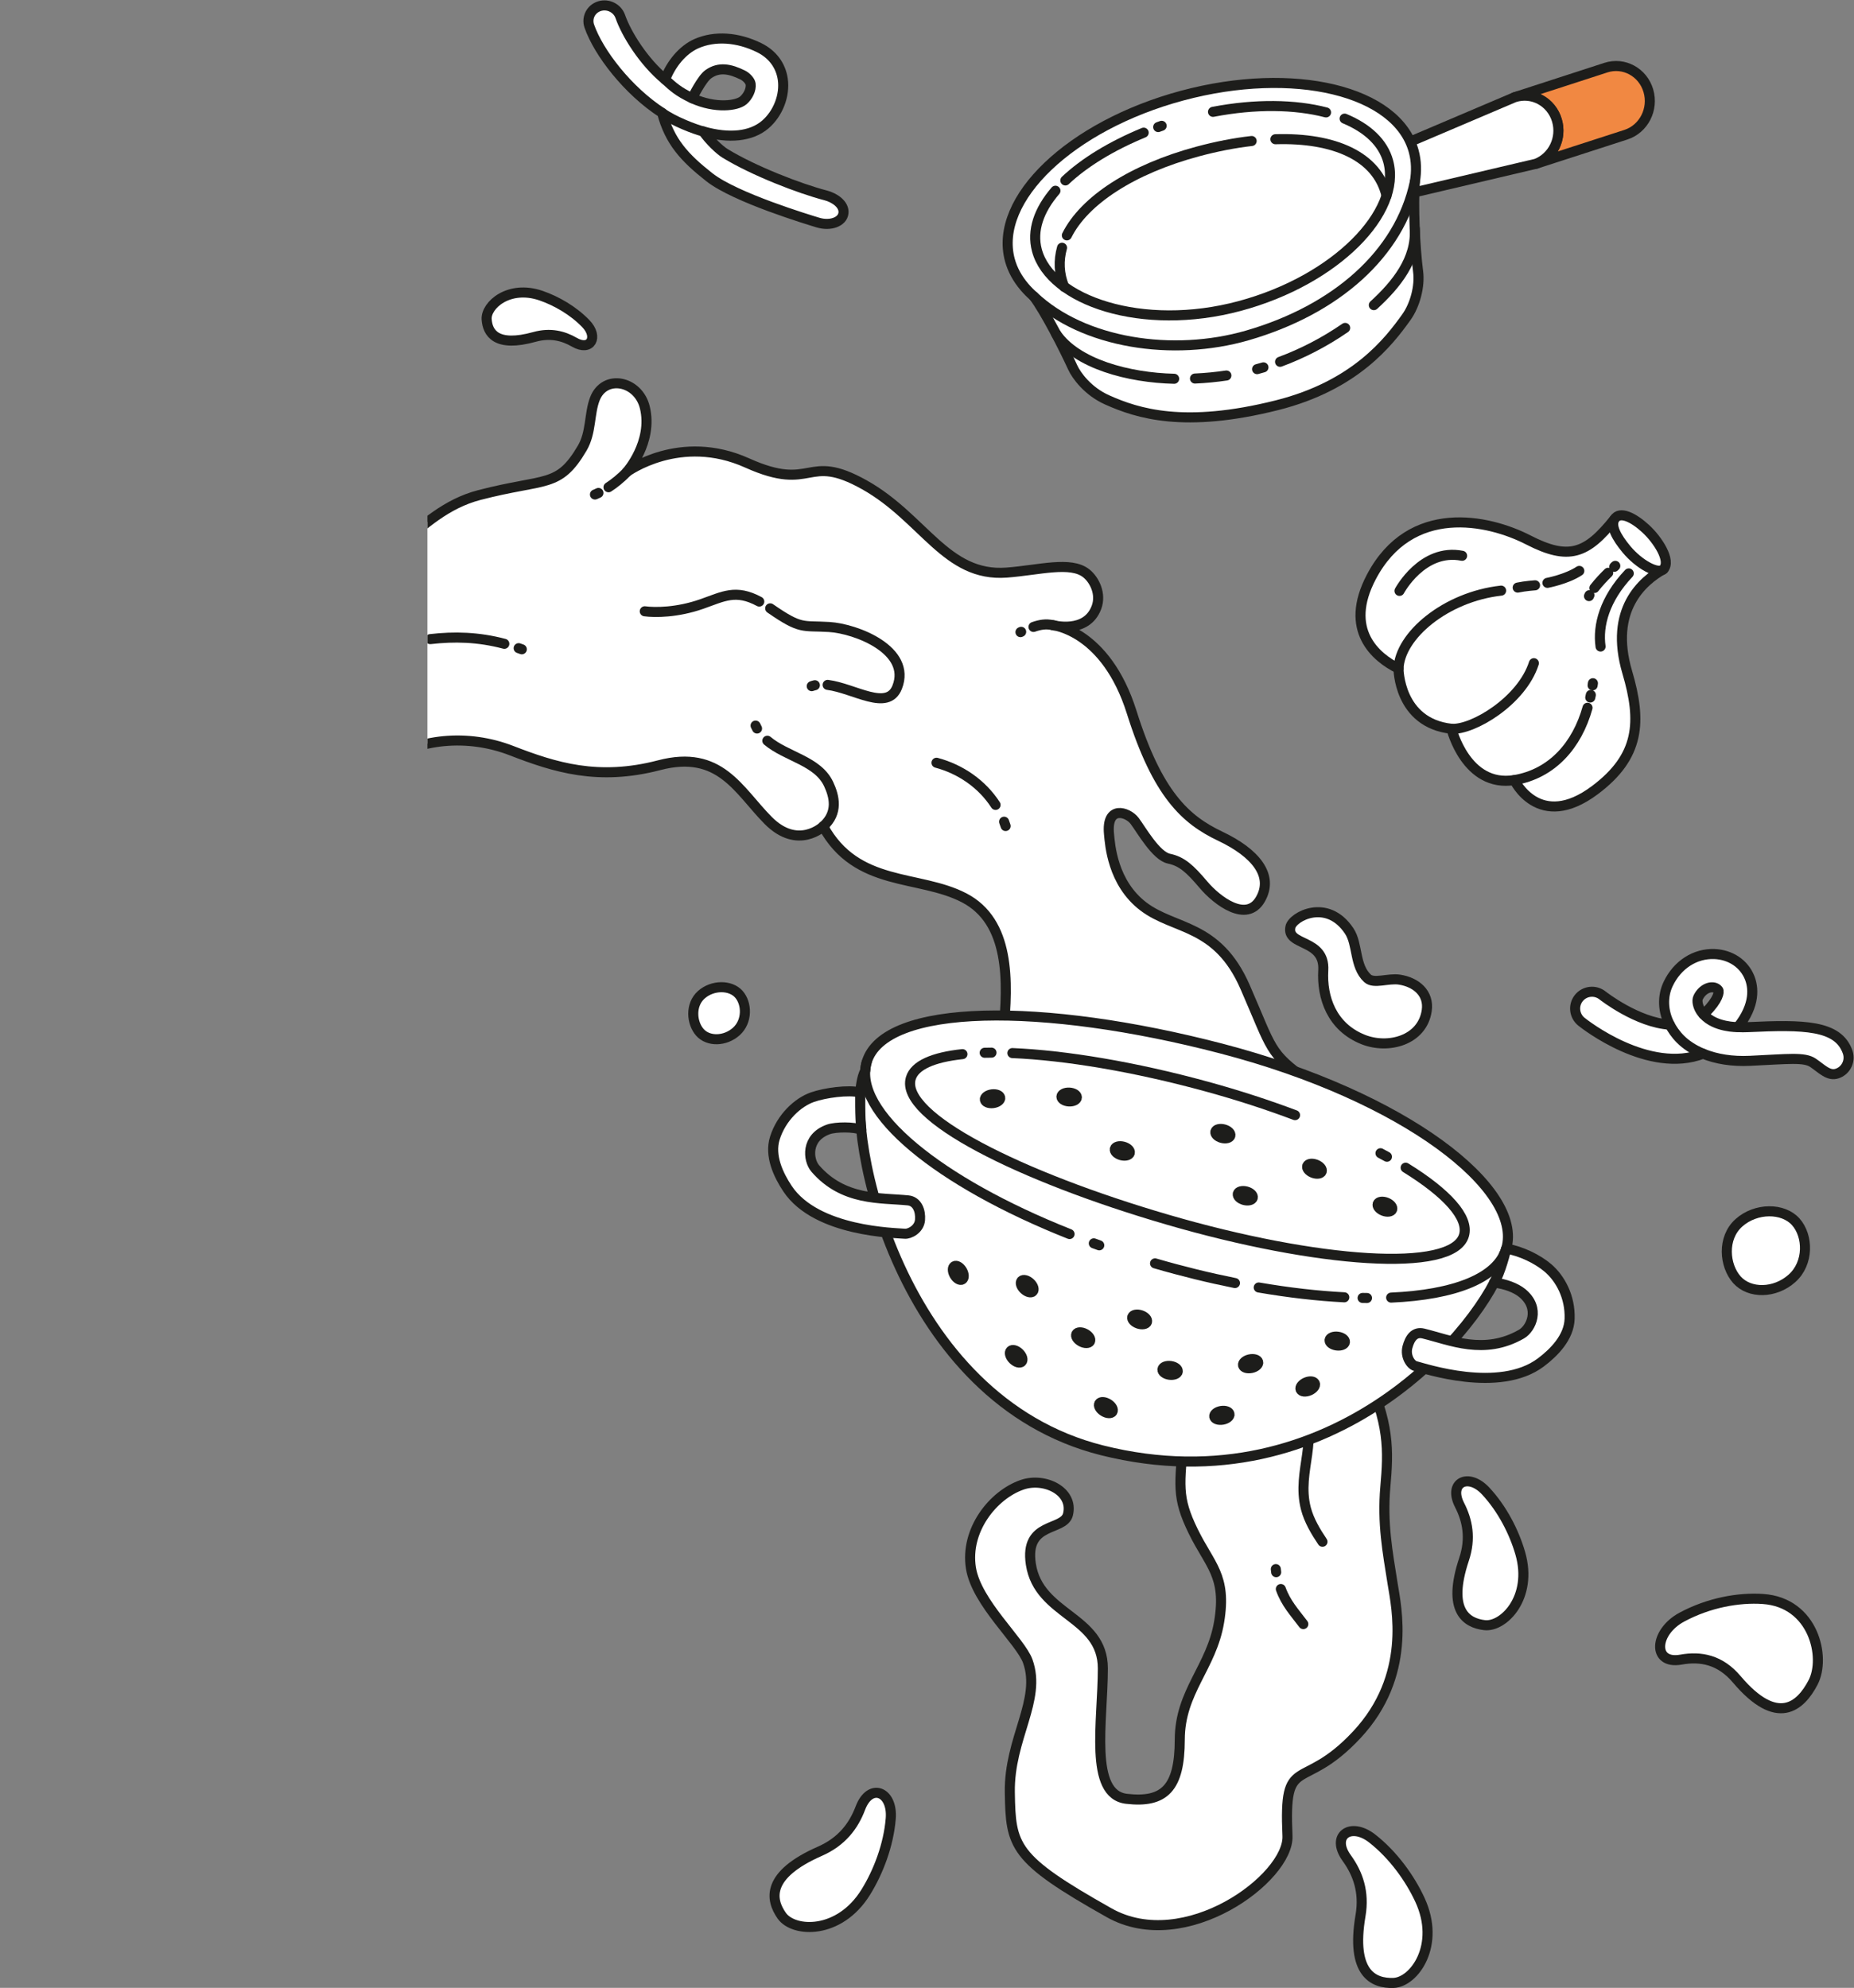
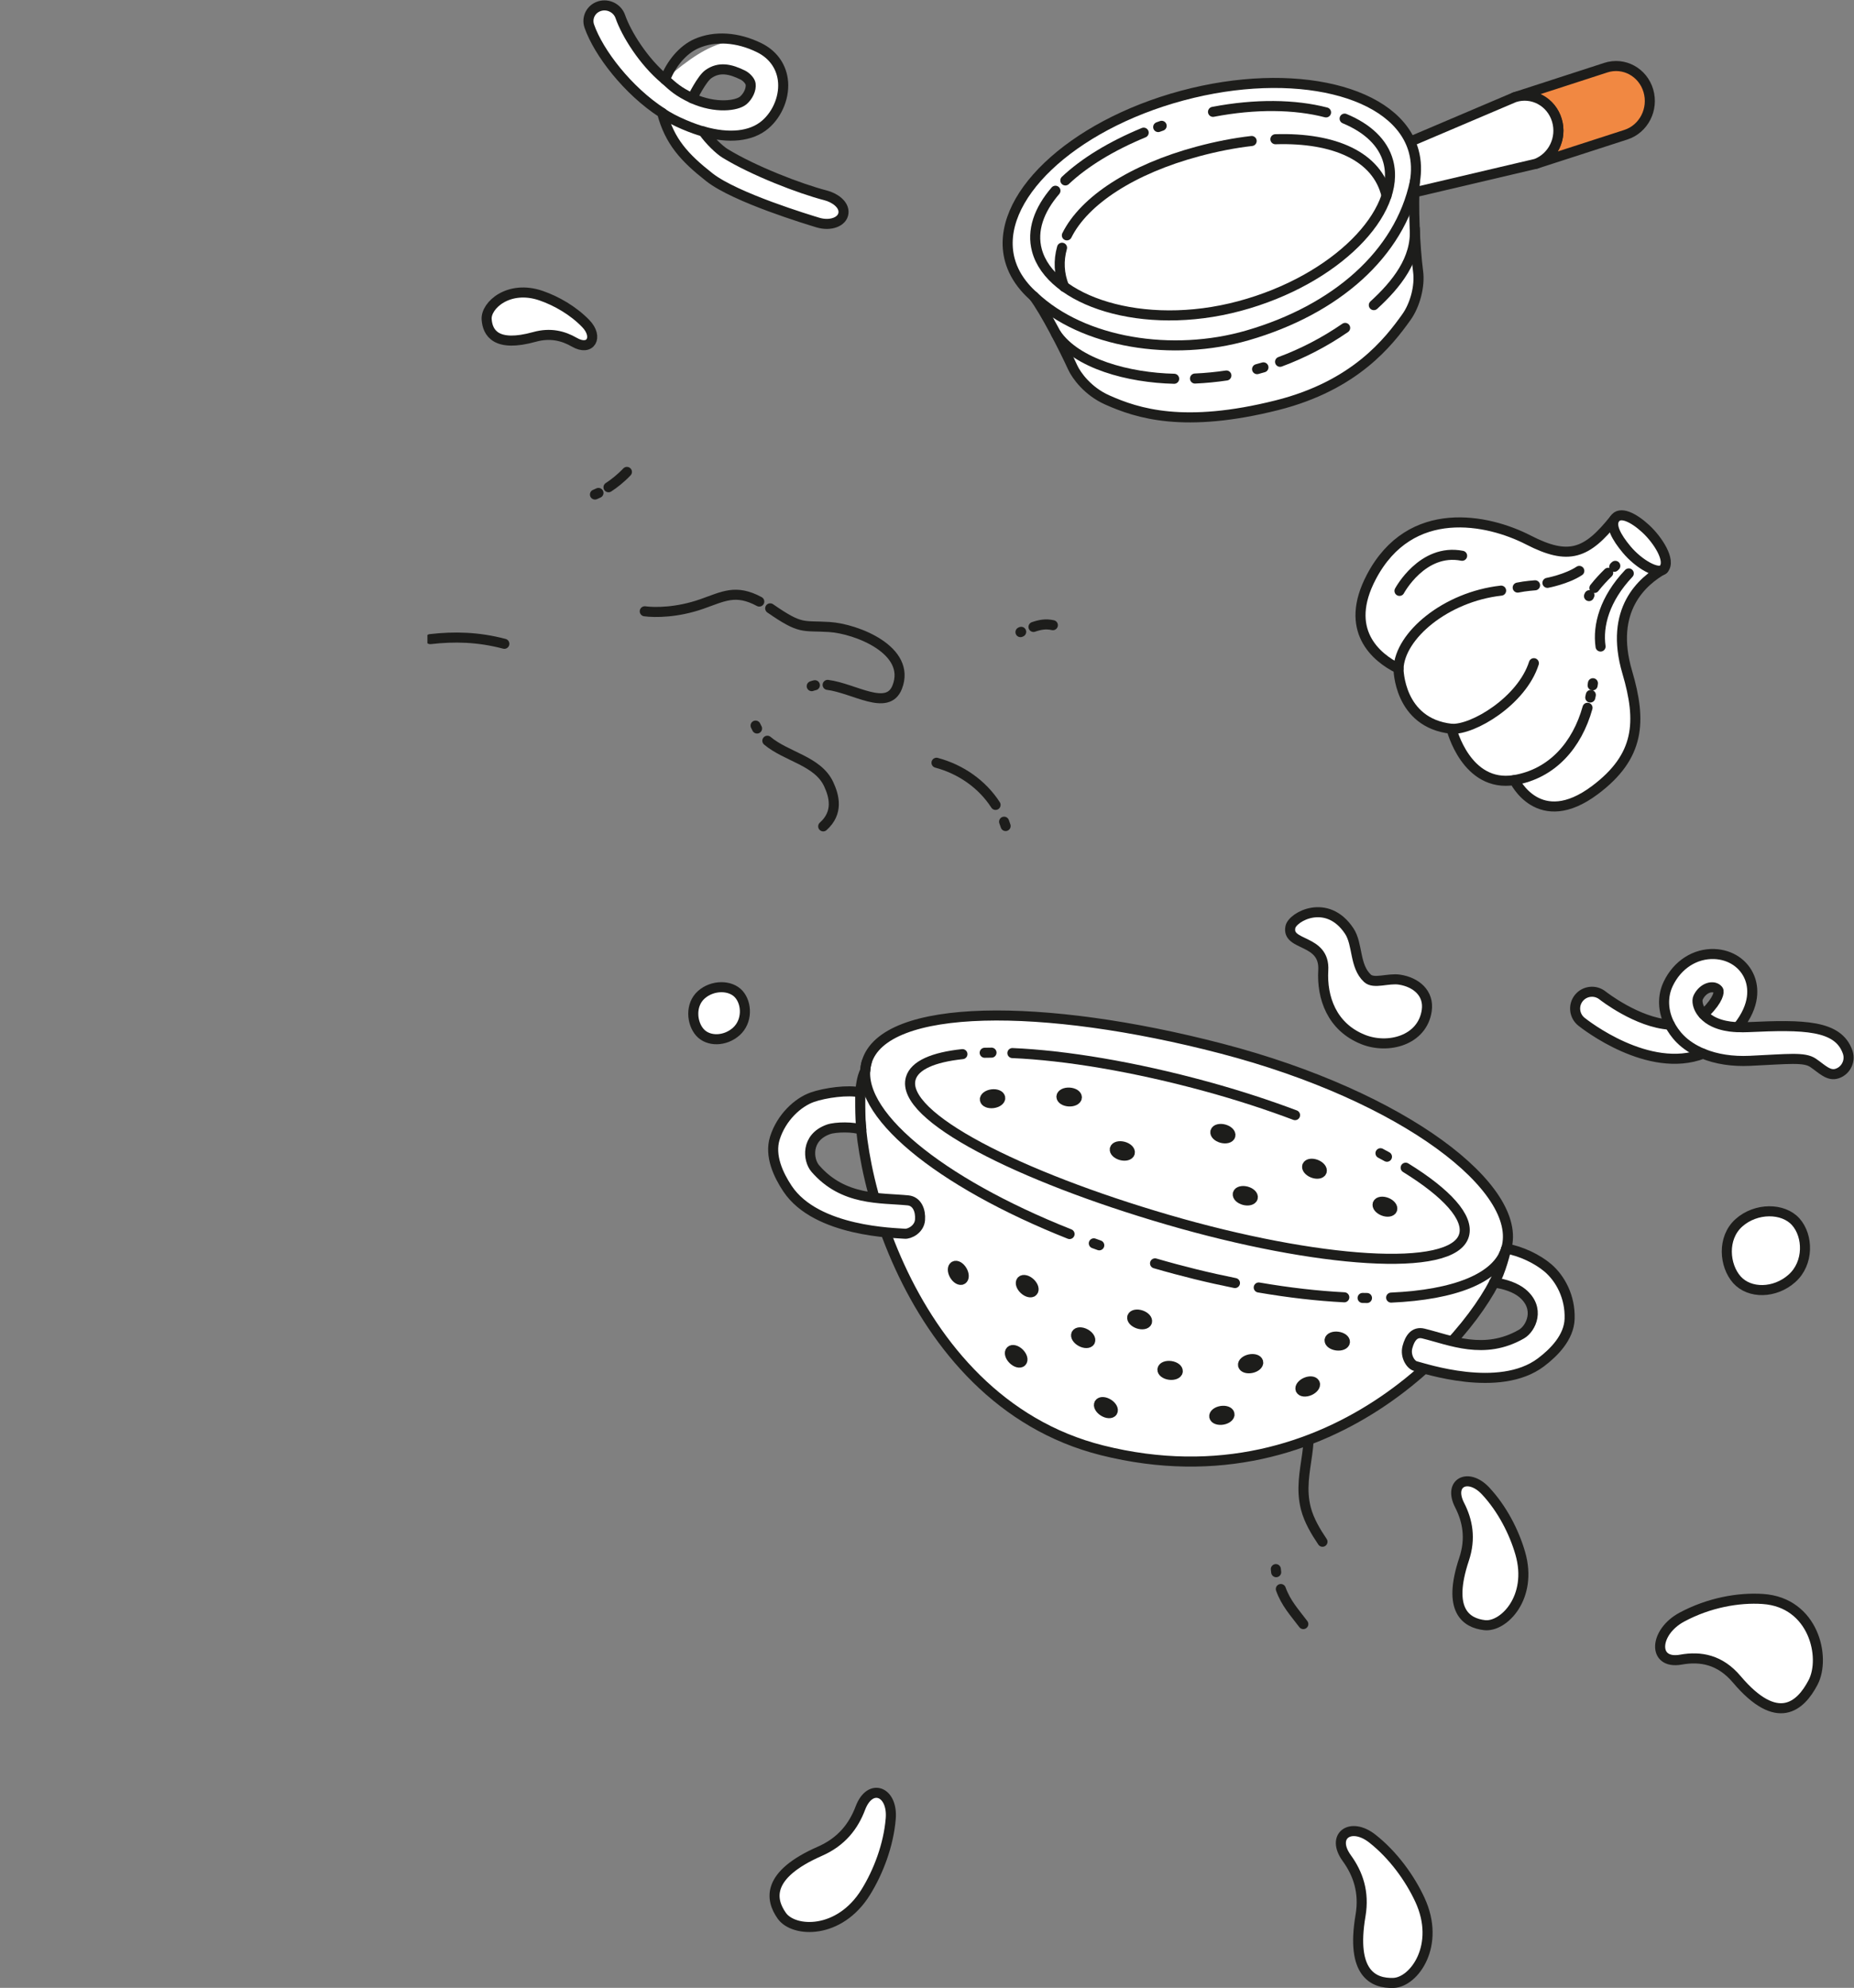
<svg xmlns="http://www.w3.org/2000/svg" width="100%" height="100%" viewBox="0 0 885 949" xml:space="preserve" style="fill-rule:evenodd;clip-rule:evenodd;stroke-linecap:round;stroke-linejoin:round;stroke-miterlimit:10;">
  <rect x="0" y="0" width="885" height="949" fill="#808080" stroke="none" />
  <g transform="matrix(1,0,0,1,-3769.08,-1515.56)">
    <g transform="matrix(2.667,0,0,2.667,0,0)">
      <g transform="matrix(1,0,0,1,1567.22,909.979)">
        <path d="M0,-18.061C-1.21,-14.866 -3.317,-12.061 -7.236,-10.339C-16.885,-6.1 -16.123,-1.695 -14.065,1.212C-11.929,4.232 -3.759,4.613 0.965,-3.012C3.215,-6.642 5.044,-11.434 5.434,-16.167C5.839,-21.062 1.746,-22.674 0,-18.061" style="fill:white;fill-rule:nonzero;" />
      </g>
    </g>
    <g transform="matrix(2.667,0,0,2.667,0,0)">
      <g transform="matrix(1,0,0,1,1567.22,909.979)">
        <path d="M0,-18.061C-1.21,-14.866 -3.317,-12.061 -7.236,-10.339C-16.885,-6.1 -16.123,-1.695 -14.065,1.212C-11.929,4.232 -3.759,4.613 0.965,-3.012C3.215,-6.642 5.044,-11.434 5.434,-16.167C5.839,-21.062 1.746,-22.674 0,-18.061Z" style="fill:none;fill-rule:nonzero;stroke:rgb(29,29,27);stroke-width:1.8px;" />
      </g>
    </g>
    <g transform="matrix(2.667,0,0,2.667,0,0)">
      <g transform="matrix(1,0,0,1,1654.27,916.807)">
        <path d="M0,-15.94C2.003,-13.172 3.186,-9.869 2.468,-5.649C0.7,4.74 4.798,6.527 8.358,6.408C12.056,6.285 16.867,-0.328 13.098,-8.468C11.305,-12.343 8.309,-16.507 4.57,-19.436C0.706,-22.467 -2.892,-19.936 0,-15.94" style="fill:white;fill-rule:nonzero;" />
      </g>
    </g>
    <g transform="matrix(2.667,0,0,2.667,0,0)">
      <g transform="matrix(1,0,0,1,1654.27,916.807)">
        <path d="M0,-15.94C2.003,-13.172 3.186,-9.869 2.468,-5.649C0.7,4.74 4.798,6.527 8.358,6.408C12.056,6.285 16.867,-0.328 13.098,-8.468C11.305,-12.343 8.309,-16.507 4.57,-19.436C0.706,-22.467 -2.892,-19.936 0,-15.94Z" style="fill:none;fill-rule:nonzero;stroke:rgb(29,29,27);stroke-width:1.8px;" />
      </g>
    </g>
    <g transform="matrix(2.667,0,0,2.667,0,0)">
      <g transform="matrix(1,0,0,1,1714.09,866.304)">
        <path d="M0,-0.962C3.565,-1.604 7.025,-0.939 9.981,2.554C17.26,11.154 21.405,7.414 23.647,3.118C25.978,-1.344 23.768,-11.191 14.678,-11.817C10.351,-12.116 5,-11.17 0.164,-8.571C-4.839,-5.885 -5.146,-0.034 0,-0.962" style="fill:white;fill-rule:nonzero;" />
      </g>
    </g>
    <g transform="matrix(2.667,0,0,2.667,0,0)">
      <g transform="matrix(1,0,0,1,1714.09,866.304)">
        <path d="M0,-0.962C3.565,-1.604 7.025,-0.939 9.981,2.554C17.26,11.154 21.405,7.414 23.647,3.118C25.978,-1.344 23.768,-11.191 14.678,-11.817C10.351,-12.116 5,-11.17 0.164,-8.571C-4.839,-5.885 -5.146,-0.034 0,-0.962Z" style="fill:none;fill-rule:nonzero;stroke:rgb(29,29,27);stroke-width:1.8px;" />
      </g>
    </g>
    <g transform="matrix(2.667,0,0,2.667,0,0)">
      <g transform="matrix(0.723,-0.691,-0.691,-0.723,1736.06,792.445)">
        <path d="M-4.728,-1.91C-8.815,-1.776 -12.137,1.32 -12.025,4.71C-11.913,8.095 -8.815,11.974 -4.728,11.839C-0.64,11.703 2.863,8.334 2.752,4.946C2.64,1.559 -0.64,-2.045 -4.728,-1.91" style="fill:white;fill-rule:nonzero;" />
      </g>
    </g>
    <g transform="matrix(2.667,0,0,2.667,0,0)">
      <g transform="matrix(0.723,-0.691,-0.691,-0.723,1736.06,792.445)">
        <path d="M-4.728,-1.91C-8.815,-1.776 -12.137,1.32 -12.025,4.71C-11.913,8.095 -8.815,11.974 -4.728,11.839C-0.64,11.703 2.863,8.334 2.752,4.946C2.64,1.559 -0.64,-2.045 -4.728,-1.91Z" style="fill:none;fill-rule:nonzero;stroke:rgb(29,29,27);stroke-width:1.8px;" />
      </g>
    </g>
    <g transform="matrix(2.667,0,0,2.667,0,0)">
      <g transform="matrix(0.723,-0.691,-0.691,-0.723,1546.4,749.834)">
        <path d="M-3.122,-1.261C-5.82,-1.172 -8.014,0.872 -7.941,3.11C-7.866,5.346 -5.82,7.907 -3.122,7.818C-0.423,7.729 1.891,5.504 1.817,3.267C1.743,1.03 -0.422,-1.349 -3.122,-1.261" style="fill:white;fill-rule:nonzero;" />
      </g>
    </g>
    <g transform="matrix(2.667,0,0,2.667,0,0)">
      <g transform="matrix(0.723,-0.691,-0.691,-0.723,1546.4,749.834)">
        <path d="M-3.122,-1.261C-5.82,-1.172 -8.014,0.872 -7.941,3.11C-7.866,5.346 -5.82,7.907 -3.122,7.818C-0.423,7.729 1.891,5.504 1.817,3.267C1.743,1.03 -0.422,-1.349 -3.122,-1.261Z" style="fill:none;fill-rule:nonzero;stroke:rgb(29,29,27);stroke-width:1.8px;" />
      </g>
    </g>
    <g transform="matrix(2.667,0,0,2.667,0,0)">
      <g transform="matrix(1,0,0,1,1537.14,591.809)">
-         <path d="M0,-5.947C4.202,-4.052 7.994,-4.612 9.124,-5.572C9.968,-6.295 10.581,-7.524 10.436,-8.522C10.354,-9.088 9.633,-9.814 9.04,-10.107C6.816,-11.202 4.808,-11.652 2.859,-10.263C1.698,-9.437 0.03,-6.094 0,-5.947M3.065,8.19C-1.409,4.676 -4.043,1.786 -5.407,-3.343C-11.54,-7.309 -16.776,-14.113 -18.433,-18.857C-18.958,-20.361 -18.143,-21.965 -16.609,-22.442C-15.079,-22.918 -13.411,-22.086 -12.889,-20.583C-11.81,-17.475 -8.735,-12.516 -4.864,-9.309C-3.855,-12.028 -1.762,-14.633 0.749,-15.736C4.021,-17.174 8.107,-16.91 11.974,-15.005C14.333,-13.844 15.829,-11.841 16.191,-9.369C16.611,-6.47 15.343,-3.203 13.039,-1.237C10.531,0.902 6.564,1.297 1.952,-0.017C3.106,1.632 4.881,3.305 5.836,3.891C10.909,7.015 19.233,10.231 23.874,11.433C25.446,11.839 27.224,13.032 27.053,14.596C26.88,16.163 24.725,16.971 22.486,16.295C20.979,15.838 7.722,11.852 3.065,8.19" style="fill:white;fill-rule:nonzero;" />
+         <path d="M0,-5.947C4.202,-4.052 7.994,-4.612 9.124,-5.572C9.968,-6.295 10.581,-7.524 10.436,-8.522C10.354,-9.088 9.633,-9.814 9.04,-10.107C6.816,-11.202 4.808,-11.652 2.859,-10.263C1.698,-9.437 0.03,-6.094 0,-5.947M3.065,8.19C-1.409,4.676 -4.043,1.786 -5.407,-3.343C-11.54,-7.309 -16.776,-14.113 -18.433,-18.857C-18.958,-20.361 -18.143,-21.965 -16.609,-22.442C-15.079,-22.918 -13.411,-22.086 -12.889,-20.583C-11.81,-17.475 -8.735,-12.516 -4.864,-9.309C4.021,-17.174 8.107,-16.91 11.974,-15.005C14.333,-13.844 15.829,-11.841 16.191,-9.369C16.611,-6.47 15.343,-3.203 13.039,-1.237C10.531,0.902 6.564,1.297 1.952,-0.017C3.106,1.632 4.881,3.305 5.836,3.891C10.909,7.015 19.233,10.231 23.874,11.433C25.446,11.839 27.224,13.032 27.053,14.596C26.88,16.163 24.725,16.971 22.486,16.295C20.979,15.838 7.722,11.852 3.065,8.19" style="fill:white;fill-rule:nonzero;" />
      </g>
    </g>
    <g transform="matrix(2.667,0,0,2.667,0,0)">
      <g transform="matrix(1,0,0,1,1537.14,591.809)">
        <path d="M0,-5.947C4.202,-4.052 7.994,-4.612 9.124,-5.572C9.968,-6.295 10.581,-7.524 10.436,-8.522C10.354,-9.088 9.633,-9.814 9.04,-10.107C6.816,-11.202 4.808,-11.652 2.859,-10.263C1.698,-9.437 0.03,-6.094 0,-5.947ZM3.065,8.19C-1.409,4.676 -4.043,1.786 -5.407,-3.343C-11.54,-7.309 -16.776,-14.113 -18.433,-18.857C-18.958,-20.361 -18.143,-21.965 -16.609,-22.442C-15.079,-22.918 -13.411,-22.086 -12.889,-20.583C-11.81,-17.475 -8.735,-12.516 -4.864,-9.309C-3.855,-12.028 -1.762,-14.633 0.749,-15.736C4.021,-17.174 8.107,-16.91 11.974,-15.005C14.333,-13.844 15.829,-11.841 16.191,-9.369C16.611,-6.47 15.343,-3.203 13.039,-1.237C10.531,0.902 6.564,1.297 1.952,-0.017C3.106,1.632 4.881,3.305 5.836,3.891C10.909,7.015 19.233,10.231 23.874,11.433C25.446,11.839 27.224,13.032 27.053,14.596C26.88,16.163 24.725,16.971 22.486,16.295C20.979,15.838 7.722,11.852 3.065,8.19Z" style="fill:none;fill-rule:nonzero;stroke:rgb(29,29,27);stroke-width:1.8px;" />
      </g>
    </g>
    <g transform="matrix(2.667,0,0,2.667,0,0)">
      <g transform="matrix(0.911,0.412,0.412,-0.911,1532.74,587.099)">
        <path d="M-0.358,-1.663C2.152,-2.181 6.254,-1.932 7.717,-1.663" style="fill:none;fill-rule:nonzero;stroke:rgb(29,29,27);stroke-width:1.8px;" />
      </g>
    </g>
    <g transform="matrix(2.667,0,0,2.667,0,0)">
      <g transform="matrix(0.823,0.569,0.569,-0.823,1533.66,581.416)">
        <path d="M-0.524,-1.681C1.385,-1.929 2.541,-2.139 5.388,-1.681" style="fill:none;fill-rule:nonzero;stroke:rgb(29,29,27);stroke-width:1.8px;" />
      </g>
    </g>
    <g transform="matrix(2.667,0,0,2.667,0,0)">
      <g transform="matrix(1,0,0,1,1691.89,587.11)">
        <path d="M0,2.694C-0.984,-0.623 -4.384,-2.467 -7.592,-1.431L8.77,-6.741C11.978,-7.775 15.377,-5.932 16.361,-2.615C17.345,0.702 15.543,4.232 12.335,5.269L-3.738,10.469C-0.715,9.316 0.954,5.909 0,2.694" style="fill:rgb(241,136,66);fill-rule:nonzero;" />
      </g>
    </g>
    <g transform="matrix(2.667,0,0,2.667,0,0)">
      <g transform="matrix(1,0,0,1,1691.89,587.11)">
        <path d="M0,2.694C-0.984,-0.623 -4.384,-2.467 -7.592,-1.431L8.77,-6.741C11.978,-7.775 15.377,-5.932 16.361,-2.615C17.345,0.702 15.543,4.232 12.335,5.269L-3.738,10.469C-0.715,9.316 0.954,5.909 0,2.694Z" style="fill:none;fill-rule:nonzero;stroke:rgb(29,29,27);stroke-width:1.8px;" />
      </g>
    </g>
    <g transform="matrix(2.667,0,0,2.667,0,0)">
      <g transform="matrix(1,0,0,1,1660.78,592.276)">
        <path d="M0,3.406L23.516,-6.597C26.724,-7.633 30.123,-5.789 31.107,-2.472C32.062,0.743 30.393,4.15 27.369,5.303L2.977,11.039L0,3.406Z" style="fill:white;fill-rule:nonzero;stroke:rgb(29,29,27);stroke-width:1.8px;" />
      </g>
    </g>
    <g transform="matrix(2.667,0,0,2.667,0,0)">
      <g transform="matrix(1,0,0,1,1624.83,639.618)">
        <path d="M0,-54.24C19.965,-59.6 38.519,-55.128 41.438,-44.249C41.905,-42.512 41.954,-40.682 41.633,-38.811C41.312,-34.64 41.653,-27.027 42.218,-22.724C42.557,-20.146 41.676,-16.755 40.111,-14.573C36.977,-10.193 30.978,-2.343 16.947,1.185C0.344,5.36 -7.999,2.66 -13.44,0.23C-16.924,-1.324 -18.961,-4.168 -19.605,-5.578C-21.19,-9.044 -24.617,-15.743 -26.594,-18.317C-27.195,-18.845 -27.744,-19.4 -28.237,-19.98C-28.238,-19.981 -28.239,-19.981 -28.24,-19.982L-28.239,-19.982C-29.488,-21.452 -30.389,-23.075 -30.86,-24.833C-33.781,-35.712 -19.966,-48.878 0,-54.24" style="fill:white;fill-rule:nonzero;" />
      </g>
    </g>
    <g transform="matrix(2.667,0,0,2.667,0,0)">
      <g transform="matrix(1,0,0,1,1624.83,639.618)">
        <path d="M0,-54.24C19.965,-59.6 38.519,-55.128 41.438,-44.249C41.905,-42.512 41.954,-40.682 41.633,-38.811C41.312,-34.64 41.653,-27.027 42.218,-22.724C42.557,-20.146 41.676,-16.755 40.111,-14.573C36.977,-10.193 30.978,-2.343 16.947,1.185C0.344,5.36 -7.999,2.66 -13.44,0.23C-16.924,-1.324 -18.961,-4.168 -19.605,-5.578C-21.19,-9.044 -24.617,-15.743 -26.594,-18.317C-27.195,-18.845 -27.744,-19.4 -28.237,-19.98C-28.238,-19.981 -28.239,-19.981 -28.24,-19.982L-28.239,-19.982C-29.488,-21.452 -30.389,-23.075 -30.86,-24.833C-33.781,-35.712 -19.966,-48.878 0,-54.24Z" style="fill:none;fill-rule:nonzero;stroke:rgb(29,29,27);stroke-width:1.8px;" />
      </g>
    </g>
    <g transform="matrix(2.667,0,0,2.667,0,0)">
      <g transform="matrix(0.055,0.999,0.999,-0.055,1606.68,616.049)">
        <path d="M-3.616,-3.172C-1.356,-3.946 1.003,-3.985 3.386,-3.172" style="fill:none;fill-rule:nonzero;stroke:rgb(29,29,27);stroke-width:1.8px;" />
      </g>
    </g>
    <g transform="matrix(2.667,0,0,2.667,0,0)">
      <g transform="matrix(1,0,0,1,1637.25,610.397)">
        <path d="M0,-16.894C-3.051,-16.545 -6.284,-15.921 -9.631,-15.021C-21.346,-11.875 -29.951,-6.275 -33.071,0" style="fill:none;fill-rule:nonzero;stroke:rgb(29,29,27);stroke-width:1.8px;" />
      </g>
    </g>
    <g transform="matrix(2.667,0,0,2.667,0,0)">
      <g transform="matrix(-0.891,-0.453,-0.453,0.891,1644.95,588.921)">
        <path d="M-21.181,5.367C-16.515,-0.177 -8.118,0.294 1.139,5.367" style="fill:none;fill-rule:nonzero;stroke:rgb(29,29,27);stroke-width:1.8px;" />
      </g>
    </g>
    <g transform="matrix(2.667,0,0,2.667,0,0)">
      <g transform="matrix(0.47,-0.882,-0.882,-0.47,1667.22,622.637)">
        <path d="M-4.031,7.038C1.122,5.22 6.84,4.112 11.554,7.038" style="fill:none;fill-rule:nonzero;stroke:rgb(29,29,27);stroke-width:1.8px;" />
      </g>
    </g>
    <g transform="matrix(2.667,0,0,2.667,0,0)">
      <g transform="matrix(0.887,-0.462,-0.462,-0.887,1644.4,635.377)">
        <path d="M-0.743,3.035C3.544,2.492 8.046,2.492 12.389,3.035" style="fill:none;fill-rule:nonzero;stroke:rgb(29,29,27);stroke-width:1.8px;" />
      </g>
    </g>
    <g transform="matrix(2.667,0,0,2.667,0,0)">
      <g transform="matrix(0.962,-0.271,-0.271,-0.962,1638.29,634.491)">
        <path d="M-0.022,0.161C0.37,0.155 0.764,0.156 1.16,0.16" style="fill:none;fill-rule:nonzero;stroke:rgb(29,29,27);stroke-width:1.8px;" />
      </g>
    </g>
    <g transform="matrix(2.667,0,0,2.667,0,0)">
      <g transform="matrix(0.995,-0.096,-0.096,-0.995,1627.15,636.293)">
        <path d="M-0.013,0.272C1.879,0.174 3.774,0.176 5.634,0.272" style="fill:none;fill-rule:nonzero;stroke:rgb(29,29,27);stroke-width:1.8px;" />
      </g>
    </g>
    <g transform="matrix(2.667,0,0,2.667,0,0)">
      <g transform="matrix(0.934,0.356,0.356,-0.934,1604.37,624.511)">
        <path d="M-0.741,-4.028C4.609,-7.766 14.207,-6.754 21.889,-4.028" style="fill:none;fill-rule:nonzero;stroke:rgb(29,29,27);stroke-width:1.8px;" />
      </g>
    </g>
    <g transform="matrix(2.667,0,0,2.667,0,0)">
      <g transform="matrix(-1,-0.005,-0.005,1,1630.34,586.775)">
        <path d="M-20.233,1.509C-14.67,0.091 -7.569,0.014 -0.004,1.509" style="fill:none;fill-rule:nonzero;stroke:rgb(29,29,27);stroke-width:1.8px;" />
      </g>
    </g>
    <g transform="matrix(2.667,0,0,2.667,0,0)">
      <g transform="matrix(-0.531,0.847,0.847,0.531,1651.56,587.434)">
        <path d="M38.953,-33.935C43.458,-34.618 47.258,-33.764 49.752,-31.081C56.103,-24.248 52.124,-7.298 38.953,4.941C25.786,17.181 9.222,20.605 2.872,13.772C0.49,11.21 -0.222,7.436 0.512,3.074" style="fill:none;fill-rule:nonzero;stroke:rgb(29,29,27);stroke-width:1.8px;" />
      </g>
    </g>
    <g transform="matrix(2.667,0,0,2.667,0,0)">
      <g transform="matrix(-0.854,0.521,0.521,0.854,1607.16,603.587)">
        <path d="M-15.214,-4.273C-9.04,-5.245 -3.375,-5.241 1.2,-4.273" style="fill:none;fill-rule:nonzero;stroke:rgb(29,29,27);stroke-width:1.8px;" />
      </g>
    </g>
    <g transform="matrix(2.667,0,0,2.667,0,0)">
      <g transform="matrix(-0.941,0.339,0.339,0.941,1620.58,591.105)">
        <path d="M-0.636,-0.111C-0.417,-0.111 -0.199,-0.112 0.019,-0.111" style="fill:none;fill-rule:nonzero;stroke:rgb(29,29,27);stroke-width:1.8px;" />
      </g>
    </g>
    <g transform="matrix(2.667,0,0,2.667,0,0)">
      <g transform="matrix(1,0,0,1,1598.24,611.686)">
        <path d="M0,9.615C8.874,18.033 24.877,20.494 38.265,16.613C54.045,12.04 65.49,2.073 68.227,-10.879" style="fill:none;fill-rule:nonzero;stroke:rgb(29,29,27);stroke-width:1.8px;" />
      </g>
    </g>
    <g transform="matrix(2.667,0,0,2.667,0,0)">
      <g transform="matrix(1,0,0,1,1718.12,750.025)">
        <path d="M0,-0.185C0.147,-0.316 0.293,-0.45 0.435,-0.593C2.652,-2.806 2.874,-4.243 2.642,-4.536C1.875,-5.509 -0.067,-5.049 -0.95,-3.211C-1.24,-2.602 -0.988,-1.556 -0.462,-0.761C-0.328,-0.564 -0.174,-0.371 0,-0.185M25.538,9.111C25.186,9.698 24.635,10.165 23.937,10.401C22.396,10.929 21.194,9.564 19.618,8.494C18.045,7.416 15.19,7.811 8.309,8.13C5.157,8.278 2.303,7.828 -0.068,6.854C-9.814,10.612 -21.272,1.583 -21.836,1.133C-23.14,0.086 -23.353,-1.812 -22.309,-3.109C-21.264,-4.406 -19.363,-4.611 -18.061,-3.57C-17.963,-3.491 -11.865,1.29 -6.033,1.661C-7.277,-0.724 -7.39,-3.395 -6.306,-5.656C-4.668,-9.08 -1.503,-11.114 1.956,-10.985C4.854,-10.873 7.273,-9.244 8.268,-6.736C8.914,-5.098 9.384,-1.923 6.157,2.096C6.751,2.128 7.366,2.132 8.004,2.099C17.949,1.636 24.114,1.704 25.808,6.569C26.111,7.45 25.984,8.376 25.538,9.111" style="fill:white;fill-rule:nonzero;" />
      </g>
    </g>
    <g transform="matrix(2.667,0,0,2.667,0,0)">
      <g transform="matrix(1,0,0,1,1718.12,750.025)">
        <path d="M0,-0.185C0.147,-0.316 0.293,-0.45 0.435,-0.593C2.652,-2.806 2.874,-4.243 2.642,-4.536C1.875,-5.509 -0.067,-5.049 -0.95,-3.211C-1.24,-2.602 -0.988,-1.556 -0.462,-0.761C-0.328,-0.564 -0.174,-0.371 0,-0.185ZM25.538,9.111C25.186,9.698 24.635,10.165 23.937,10.401C22.396,10.929 21.194,9.564 19.618,8.494C18.045,7.416 15.19,7.811 8.309,8.13C5.157,8.278 2.303,7.828 -0.068,6.854C-9.814,10.612 -21.272,1.583 -21.836,1.133C-23.14,0.086 -23.353,-1.812 -22.309,-3.109C-21.264,-4.406 -19.363,-4.611 -18.061,-3.57C-17.963,-3.491 -11.865,1.29 -6.033,1.661C-7.277,-0.724 -7.39,-3.395 -6.306,-5.656C-4.668,-9.08 -1.503,-11.114 1.956,-10.985C4.854,-10.873 7.273,-9.244 8.268,-6.736C8.914,-5.098 9.384,-1.923 6.157,2.096C6.751,2.128 7.366,2.132 8.004,2.099C17.949,1.636 24.114,1.704 25.808,6.569C26.111,7.45 25.984,8.376 25.538,9.111Z" style="fill:none;fill-rule:nonzero;stroke:rgb(29,29,27);stroke-width:1.8px;" />
      </g>
    </g>
    <g transform="matrix(2.667,0,0,2.667,0,0)">
      <g transform="matrix(-0.754,-0.657,-0.657,0.754,1714.52,750.366)">
        <path d="M-6.937,2.596C-3.205,3.857 -0.721,3.212 0.972,2.596" style="fill:none;fill-rule:nonzero;stroke:rgb(29,29,27);stroke-width:1.8px;" />
      </g>
    </g>
    <g transform="matrix(2.667,0,0,2.667,0,0)">
      <g transform="matrix(-0.938,-0.347,-0.347,0.938,1718.69,748.927)">
        <path d="M-6.346,1.054C-6.346,1.054 -2.562,2.551 0.22,1.054" style="fill:none;fill-rule:nonzero;stroke:rgb(29,29,27);stroke-width:1.8px;" />
      </g>
    </g>
    <g transform="matrix(2.667,0,0,2.667,0,0)">
      <g transform="matrix(1,0,0,1,1704.48,686.855)">
        <path d="M0,1.75C-3.311,-9.472 2.756,-14.598 6.486,-16.711C7.383,-18.823 -0.735,-27.155 -2.285,-25.663C-7.261,-19.421 -10.47,-18.213 -17.714,-21.94C-24.903,-25.637 -38.814,-28.624 -45.811,-15.305C-50.79,-5.827 -45.05,-0.941 -40.945,1.087C-40.945,1.087 -40.94,10.83 -31.459,11.865C-31.459,11.865 -28.833,22.442 -20.211,21.048C-20.211,21.048 -15.833,30.374 -5.773,22.828C2.258,16.803 2.599,10.564 0,1.75" style="fill:white;fill-rule:nonzero;" />
      </g>
    </g>
    <g transform="matrix(2.667,0,0,2.667,0,0)">
      <g transform="matrix(1,0,0,1,1704.48,686.855)">
        <path d="M0,1.75C-3.311,-9.472 2.756,-14.598 6.486,-16.711C7.383,-18.823 -0.735,-27.155 -2.285,-25.663C-7.261,-19.421 -10.47,-18.213 -17.714,-21.94C-24.903,-25.637 -38.814,-28.624 -45.811,-15.305C-50.79,-5.827 -45.05,-0.941 -40.945,1.087C-40.945,1.087 -40.94,10.83 -31.459,11.865C-31.459,11.865 -28.833,22.442 -20.211,21.048C-20.211,21.048 -15.833,30.374 -5.773,22.828C2.258,16.803 2.599,10.564 0,1.75Z" style="fill:none;fill-rule:nonzero;stroke:rgb(29,29,27);stroke-width:1.8px;" />
      </g>
    </g>
    <g transform="matrix(2.667,0,0,2.667,0,0)">
      <g transform="matrix(0.796,-0.605,-0.605,-0.796,1669.63,692.077)">
        <path d="M-2.349,6.977C1.4,11.544 12.139,12.1 20.718,6.977" style="fill:white;fill-rule:nonzero;stroke:rgb(29,29,27);stroke-width:1.8px;" />
      </g>
    </g>
    <g transform="matrix(2.667,0,0,2.667,0,0)">
      <g transform="matrix(0.782,-0.623,-0.623,-0.782,1678.21,702.062)">
        <path d="M-1.975,5.844C0.867,3.266 10.974,1.9 16.876,5.844" style="fill:white;fill-rule:nonzero;stroke:rgb(29,29,27);stroke-width:1.8px;" />
      </g>
    </g>
    <g transform="matrix(2.667,0,0,2.667,0,0)">
      <g transform="matrix(0.992,-0.13,-0.13,-0.992,1684.91,673.643)">
        <path d="M-0.013,0.203C1.359,0.31 3.117,0.203 3.117,0.203" style="fill:white;fill-rule:nonzero;stroke:rgb(29,29,27);stroke-width:1.8px;" />
      </g>
    </g>
    <g transform="matrix(2.667,0,0,2.667,0,0)">
      <g transform="matrix(0.36,-0.933,-0.933,-0.36,1707.25,681.908)">
        <path d="M-4.665,6.292C-1.341,8.153 3.551,8.674 9.362,6.292" style="fill:white;fill-rule:nonzero;stroke:rgb(29,29,27);stroke-width:1.8px;" />
      </g>
    </g>
    <g transform="matrix(2.667,0,0,2.667,0,0)">
      <g transform="matrix(0.142,-0.99,-0.99,-0.142,1698.49,690.807)">
        <path d="M-0.163,0.189C-0.037,0.186 0.09,0.187 0.217,0.189" style="fill:white;fill-rule:nonzero;stroke:rgb(29,29,27);stroke-width:1.8px;" />
      </g>
    </g>
    <g transform="matrix(2.667,0,0,2.667,0,0)">
      <g transform="matrix(0.21,-0.978,-0.978,-0.21,1698.12,692.988)">
        <path d="M-0.184,0.228C-0.03,0.227 0.126,0.228 0.282,0.228" style="fill:white;fill-rule:nonzero;stroke:rgb(29,29,27);stroke-width:1.8px;" />
      </g>
    </g>
    <g transform="matrix(2.667,0,0,2.667,0,0)">
      <g transform="matrix(0.711,-0.703,-0.703,-0.711,1690.71,710.64)">
        <path d="M-2.658,6.473C2.978,2.504 9.748,3.045 15.761,6.473" style="fill:white;fill-rule:nonzero;stroke:rgb(29,29,27);stroke-width:1.8px;" />
      </g>
    </g>
    <g transform="matrix(2.667,0,0,2.667,0,0)">
      <g transform="matrix(0.714,-0.7,-0.7,-0.714,1713.13,665.956)">
        <path d="M-4.476,-1.478C-5.869,-1.547 -7.008,2.184 -6.728,5.661C-6.494,8.559 -5.832,10.71 -4.476,11.054C-2.708,11.503 -1.834,8.827 -1.686,5.922C-1.536,3.013 -2.412,-1.375 -4.476,-1.478" style="fill:white;fill-rule:nonzero;" />
      </g>
    </g>
    <g transform="matrix(2.667,0,0,2.667,0,0)">
      <g transform="matrix(0.714,-0.7,-0.7,-0.714,1713.13,665.956)">
        <path d="M-4.476,-1.478C-5.869,-1.547 -7.008,2.184 -6.728,5.661C-6.494,8.559 -5.832,10.71 -4.476,11.054C-2.708,11.503 -1.834,8.827 -1.686,5.922C-1.536,3.013 -2.412,-1.375 -4.476,-1.478Z" style="fill:none;fill-rule:nonzero;stroke:rgb(29,29,27);stroke-width:1.8px;" />
      </g>
    </g>
    <g transform="matrix(2.667,0,0,2.667,0,0)">
      <g transform="matrix(0.936,-0.351,-0.351,-0.936,1690.75,673.529)">
        <path d="M-0.194,1.069C-0.194,1.069 3.275,0.461 5.899,1.069" style="fill:white;fill-rule:nonzero;stroke:rgb(29,29,27);stroke-width:1.8px;" />
      </g>
    </g>
    <g transform="matrix(2.667,0,0,2.667,0,0)">
      <g transform="matrix(-0.412,0.911,0.911,0.412,1697.73,674.955)">
        <path d="M-0.13,-0.084C-0.066,-0.086 -0.004,-0.086 0.054,-0.084" style="fill:white;fill-rule:nonzero;stroke:rgb(29,29,27);stroke-width:1.8px;" />
      </g>
    </g>
    <g transform="matrix(2.667,0,0,2.667,0,0)">
      <g transform="matrix(-0.672,0.741,0.741,0.672,1700.01,673.981)">
        <path d="M-3.068,-1.359C-1.909,-1.425 -0.714,-1.454 0.602,-1.359" style="fill:white;fill-rule:nonzero;stroke:rgb(29,29,27);stroke-width:1.8px;" />
      </g>
    </g>
    <g transform="matrix(2.667,0,0,2.667,0,0)">
      <g transform="matrix(-0.731,0.682,0.682,0.731,1702.24,669.762)">
        <path d="M-0.214,-0.085C-0.214,-0.085 -0.126,-0.085 0.033,-0.085" style="fill:white;fill-rule:nonzero;stroke:rgb(29,29,27);stroke-width:1.8px;" />
      </g>
    </g>
    <g transform="matrix(2.667,0,0,2.667,0,0)">
      <g transform="matrix(0.872,-0.489,-0.489,-0.872,1666.31,676.287)">
        <path d="M-1.165,3.235C-1.165,3.235 6.177,7.933 11.69,3.235" style="fill:white;fill-rule:nonzero;stroke:rgb(29,29,27);stroke-width:1.8px;" />
      </g>
    </g>
    <g transform="matrix(2.667,0,0,2.667,0,0)">
      <clipPath id="_clip1">
        <rect x="1489.73" y="597.162" width="310.001" height="357" clip-rule="nonzero" />
      </clipPath>
      <g clip-path="url(#_clip1)">
        <g transform="matrix(1,0,0,1,1585.64,762.495)">
          <path d="M0,15.443C-1.679,12.736 -2.56,9.586 -1.612,5.711C0.721,-3.832 -2.971,-5.767 -6.288,-5.893C-9.734,-6.023 -14.647,-0.193 -11.685,7.625C-10.273,11.349 -7.764,15.419 -4.482,18.391C-1.09,21.466 2.424,19.351 0,15.443" style="fill:white;fill-rule:nonzero;" />
        </g>
        <g transform="matrix(1,0,0,1,1585.64,762.495)">
          <path d="M0,15.443C-1.679,12.736 -2.56,9.586 -1.612,5.711C0.721,-3.832 -2.971,-5.767 -6.288,-5.893C-9.734,-6.023 -14.647,-0.193 -11.685,7.625C-10.273,11.349 -7.764,15.419 -4.482,18.391C-1.09,21.466 2.424,19.351 0,15.443Z" style="fill:none;fill-rule:nonzero;stroke:rgb(29,29,27);stroke-width:1.8px;" />
        </g>
        <g transform="matrix(1,0,0,1,1516.03,620.881)">
          <path d="M0,8.646C-2.011,7.484 -4.326,6.912 -7.132,7.691C-14.039,9.61 -15.533,6.96 -15.7,4.544C-15.872,2.033 -11.73,-1.681 -5.964,0.305C-3.217,1.248 -0.192,2.987 2.049,5.311C4.367,7.717 2.906,10.327 0,8.646" style="fill:white;fill-rule:nonzero;" />
        </g>
        <g transform="matrix(1,0,0,1,1516.03,620.881)">
          <path d="M0,8.646C-2.011,7.484 -4.326,6.912 -7.132,7.691C-14.039,9.61 -15.533,6.96 -15.7,4.544C-15.872,2.033 -11.73,-1.681 -5.964,0.305C-3.217,1.248 -0.192,2.987 2.049,5.311C4.367,7.717 2.906,10.327 0,8.646Z" style="fill:none;fill-rule:nonzero;stroke:rgb(29,29,27);stroke-width:1.8px;" />
        </g>
        <g transform="matrix(1,0,0,1,1674.47,853.74)">
          <path d="M0,-16.062C1.431,-13.265 2.044,-10.096 0.798,-6.36C-2.268,2.838 1.207,5.041 4.46,5.431C7.84,5.837 13.144,0.5 10.861,-7.429C9.772,-11.206 7.634,-15.411 4.646,-18.601C1.559,-21.899 -2.069,-20.104 0,-16.062" style="fill:white;fill-rule:nonzero;" />
        </g>
        <g transform="matrix(1,0,0,1,1674.47,853.74)">
          <path d="M0,-16.062C1.431,-13.265 2.044,-10.096 0.798,-6.36C-2.268,2.838 1.207,5.041 4.46,5.431C7.84,5.837 13.144,0.5 10.861,-7.429C9.772,-11.206 7.634,-15.411 4.646,-18.601C1.559,-21.899 -2.069,-20.104 0,-16.062Z" style="fill:none;fill-rule:nonzero;stroke:rgb(29,29,27);stroke-width:1.8px;" />
        </g>
        <g transform="matrix(1,0,0,1,1650.07,743.133)">
          <path d="M0,-1.178C-0.282,3.702 1.527,8.961 7.129,11.202C11.615,12.995 17.729,11.379 18.517,6.04C18.977,2.935 16.633,0.947 13.638,0.489C11.606,0.179 9.053,1.319 7.905,0.247C5.535,-1.962 6.235,-5.825 4.64,-8.221C0.68,-14.173 -5.485,-10.776 -5.879,-8.935C-6.625,-5.449 0.33,-6.869 0,-1.178" style="fill:white;fill-rule:nonzero;" />
        </g>
        <g transform="matrix(1,0,0,1,1650.07,743.133)">
          <path d="M0,-1.178C-0.282,3.702 1.527,8.961 7.129,11.202C11.615,12.995 17.729,11.379 18.517,6.04C18.977,2.935 16.633,0.947 13.638,0.489C11.606,0.179 9.053,1.319 7.905,0.247C5.535,-1.962 6.235,-5.825 4.64,-8.221C0.68,-14.173 -5.485,-10.776 -5.879,-8.935C-6.625,-5.449 0.33,-6.869 0,-1.178Z" style="fill:none;fill-rule:nonzero;stroke:rgb(29,29,27);stroke-width:1.8px;" />
        </g>
        <g transform="matrix(1,0,0,1,1449.97,899.35)">
-           <path d="M0,-245.235C0,-245.235 6.666,-227.384 19.79,-227.243C32.914,-227.101 37.147,-239.382 49.063,-242.475C60.979,-245.568 63.21,-243.638 67.461,-250.861C69.108,-253.66 68.699,-257.014 69.726,-259.68C71.449,-264.158 77.504,-262.985 78.675,-258.143C80.179,-251.925 75.462,-246.614 75.462,-246.614C75.462,-246.614 84.969,-253.621 96.98,-248.217C108.992,-242.812 107.386,-250.243 117.989,-244.295C128.593,-238.347 132.565,-227.768 143.43,-228.589C149.262,-229.031 154.914,-230.706 157.717,-228.43C159.172,-227.248 160.384,-224.758 159.517,-222.392C157.729,-217.518 151.701,-219.177 151.701,-219.177C151.701,-219.177 161.184,-218.28 165.811,-203.593C170.437,-188.906 175.429,-184.362 181.661,-181.402C187.895,-178.443 191.312,-174.397 188.845,-170.109C186.377,-165.822 181.096,-169.839 178.666,-172.709C176.235,-175.579 174.799,-176.898 172.48,-177.383C170.162,-177.869 167.555,-182.524 166.337,-184.145C165.119,-185.766 161.231,-187.034 161.753,-181.763C161.929,-179.977 162.336,-173.05 167.918,-168.814C173.5,-164.578 181.16,-165.74 186.107,-154.412C191.055,-143.084 190.315,-142.699 197.252,-137.664C204.188,-132.629 207.404,-127.163 205.2,-110.804C202.995,-94.444 203.061,-95.041 207.529,-85.718C211.998,-76.395 211.777,-71.398 211.208,-64.903C210.639,-58.409 211.608,-53.305 212.521,-47.555C213.184,-43.391 215.983,-31.135 206.085,-20.544C196.187,-9.954 193.013,-17.507 193.694,-2.46C194.035,5.062 175.317,18.923 161.78,11.307C144.537,1.605 144.151,-0.57 144,-10.258C143.85,-19.946 149.707,-26.747 147.213,-33.715C145.923,-37.322 138.029,-44.17 137.038,-50.403C135.964,-57.17 140.978,-63.499 146.199,-65.306C150.226,-66.699 155.449,-64.136 154.407,-59.992C153.645,-56.958 146.59,-58.751 147.763,-51.093C149.174,-41.87 160.653,-41.827 160.65,-32.434C160.648,-23.041 158.096,-9.881 164.892,-9.092C171.687,-8.304 174.403,-11.03 174.417,-19.677C174.432,-28.325 180.105,-32.587 181.468,-40.809C182.83,-49.03 179.82,-50.847 176.817,-56.987C173.814,-63.127 174.377,-65.297 175.137,-73.957C175.896,-82.616 176.191,-82.77 170.071,-88.042C163.951,-93.314 158.906,-96.514 160.535,-102.056C160.535,-102.056 155.953,-95.931 148.532,-97.321C141.444,-98.65 135.328,-107.552 141.551,-110.035C147.773,-112.517 150.865,-109.583 153.594,-112.161C155.221,-113.699 156.222,-118.127 151.104,-123.638C145.986,-129.149 141.846,-136.576 142.815,-146.096C143.785,-155.616 143.957,-166.129 135.84,-170.363C127.723,-174.598 116.579,-172.188 110.593,-183.164C110.593,-183.164 106.076,-178.845 100.736,-184.24C95.397,-189.636 92.151,-196.966 81.238,-194.112C70.324,-191.258 62.571,-193.709 54.809,-196.719C47.047,-199.729 38.112,-199.03 31.253,-194.339C24.393,-189.648 15.452,-196.553 7.537,-194.975C-0.377,-193.399 -33.564,-206.299 -35.666,-240.706" style="fill:white;fill-rule:nonzero;stroke:rgb(29,29,27);stroke-width:1.8px;" />
-         </g>
+           </g>
        <g transform="matrix(0.768,-0.64,-0.64,-0.768,1523.4,656.22)">
          <path d="M-0.497,1.373C0.667,1.236 2.145,1.178 3.795,1.373" style="fill:none;fill-rule:nonzero;stroke:rgb(29,29,27);stroke-width:1.8px;" />
        </g>
        <g transform="matrix(0.913,-0.408,-0.408,-0.913,1519.8,656.898)">
          <path d="M-0.03,0.14C-0.03,0.14 0.217,0.126 0.656,0.14" style="fill:none;fill-rule:nonzero;stroke:rgb(29,29,27);stroke-width:1.8px;" />
        </g>
        <g transform="matrix(0.996,-0.09,-0.09,-0.996,1598.24,680.642)">
          <path d="M-0.02,0.158C1.169,0.45 2.232,0.559 3.459,0.158" style="fill:none;fill-rule:nonzero;stroke:rgb(29,29,27);stroke-width:1.8px;" />
        </g>
        <g transform="matrix(1,0,0,1,1596,681.489)">
          <path d="M0,-0.127C0,-0.127 -0.283,0 0,-0.127" style="fill:none;fill-rule:nonzero;stroke:rgb(29,29,27);stroke-width:1.8px;" />
        </g>
        <g transform="matrix(1,0,0,1,1550.57,716.186)">
          <path d="M0,-15.327C3.435,-12.435 9.027,-11.745 10.979,-7.546C11.97,-5.415 12.756,-2.466 9.998,0" style="fill:none;fill-rule:nonzero;stroke:rgb(29,29,27);stroke-width:1.8px;" />
        </g>
        <g transform="matrix(0.448,0.894,0.894,-0.448,1548.77,698.176)">
          <path d="M-0.161,-0.261C0.036,-0.269 0.231,-0.269 0.422,-0.261" style="fill:none;fill-rule:nonzero;stroke:rgb(29,29,27);stroke-width:1.8px;" />
        </g>
        <g transform="matrix(-0.958,0.286,0.286,0.958,1558.55,691.166)">
          <path d="M-0.575,-0.084C-0.379,-0.097 -0.183,-0.098 0.012,-0.084" style="fill:none;fill-rule:nonzero;stroke:rgb(29,29,27);stroke-width:1.8px;" />
        </g>
        <g transform="matrix(1,0,0,1,1551.08,695.675)">
          <path d="M0,-18.515C5.577,-14.651 5.713,-15.473 10.563,-15.176C15.413,-14.879 25.329,-11.023 22.732,-4.408C21.002,0 15.05,-4.208 10.28,-4.814" style="fill:none;fill-rule:nonzero;stroke:rgb(29,29,27);stroke-width:1.8px;" />
        </g>
        <g transform="matrix(1,0,0,1,1528.63,673.934)">
          <path d="M0,3.754C1.815,3.995 5.768,4.008 10.215,2.447C14.103,1.083 16.283,-0.254 20.494,2.011" style="fill:none;fill-rule:nonzero;stroke:rgb(29,29,27);stroke-width:1.8px;" />
        </g>
        <g transform="matrix(1,0,0,1,1625.74,791.241)">
          <path d="M0,-24.512C1.331,-22.649 3.202,-20.511 5.547,-19.022C8.047,-17.434 11.289,-15.098 13.518,-12.492C15.785,-9.839 17.943,-5.802 16.262,-3.087C14.349,0 11.283,-1.512 8.977,-3.055C6.108,-4.973 5.501,-10.074 -0.402,-9.505" style="fill:none;fill-rule:nonzero;stroke:rgb(29,29,27);stroke-width:1.8px;" />
        </g>
        <g transform="matrix(0.452,0.892,0.892,-0.452,1623.85,762.842)">
          <path d="M-0.242,-0.394C-0.242,-0.394 0.082,-0.405 0.641,-0.394" style="fill:none;fill-rule:nonzero;stroke:rgb(29,29,27);stroke-width:1.8px;" />
        </g>
        <g transform="matrix(1,0,0,1,1645.81,844.24)">
          <path d="M0,-25.281C3.944,-18.543 -0.64,-12.818 1.153,-5.93C1.701,-3.822 2.913,-1.783 4.121,0" style="fill:none;fill-rule:nonzero;stroke:rgb(29,29,27);stroke-width:1.8px;" />
        </g>
        <g transform="matrix(0.54,0.842,0.842,-0.54,1646.04,852.455)">
          <path d="M-1.714,-3.136C0.947,-3.74 3.064,-3.338 5.738,-3.136" style="fill:none;fill-rule:nonzero;stroke:rgb(29,29,27);stroke-width:1.8px;" />
        </g>
        <g transform="matrix(0.114,0.993,0.993,-0.114,1641.88,849.352)">
          <path d="M-0.244,-0.274C-0.061,-0.279 0.124,-0.279 0.307,-0.274" style="fill:none;fill-rule:nonzero;stroke:rgb(29,29,27);stroke-width:1.8px;" />
        </g>
        <g transform="matrix(0.943,0.333,0.333,-0.943,1506.11,684.201)">
-           <path d="M-0.017,-0.1C0.181,-0.098 0.38,-0.098 0.58,-0.1" style="fill:none;fill-rule:nonzero;stroke:rgb(29,29,27);stroke-width:1.8px;" />
-         </g>
+           </g>
        <g transform="matrix(0.998,0.063,0.063,-0.998,1490.26,682.252)">
          <path d="M0.002,-0.418C4.266,0.348 8.537,0.524 13.287,-0.418" style="fill:none;fill-rule:nonzero;stroke:rgb(29,29,27);stroke-width:1.8px;" />
        </g>
        <g transform="matrix(0.331,0.944,0.944,-0.331,1593.4,715.483)">
          <path d="M-0.274,-0.386C-0.002,-0.379 0.271,-0.379 0.545,-0.386" style="fill:none;fill-rule:nonzero;stroke:rgb(29,29,27);stroke-width:1.8px;" />
        </g>
        <g transform="matrix(0.814,0.581,0.581,-0.814,1584.02,702.432)">
          <path d="M-1.207,-3.771C2.988,-2.196 7.67,-2.137 11.778,-3.771" style="fill:none;fill-rule:nonzero;stroke:rgb(29,29,27);stroke-width:1.8px;" />
        </g>
        <g transform="matrix(0.327,0.945,0.945,-0.327,1609.26,760.8)">
          <path d="M-0.978,-1.373C-0.025,-1.532 0.957,-1.535 1.929,-1.373" style="fill:none;fill-rule:nonzero;stroke:rgb(29,29,27);stroke-width:1.8px;" />
        </g>
        <g transform="matrix(-0.169,0.986,0.986,0.169,1608.01,757.539)">
          <path d="M-0.436,-0.368C-0.187,-0.379 0.062,-0.379 0.31,-0.368" style="fill:none;fill-rule:nonzero;stroke:rgb(29,29,27);stroke-width:1.8px;" />
        </g>
        <g transform="matrix(-0.358,0.934,0.934,0.358,1614.54,796.223)">
          <path d="M-4.47,-3.383C-4.47,-3.383 -1.859,-2.027 2.445,-3.383" style="fill:none;fill-rule:nonzero;stroke:rgb(29,29,27);stroke-width:1.8px;" />
        </g>
      </g>
    </g>
    <g transform="matrix(2.667,0,0,2.667,0,0)">
      <g transform="matrix(1,0,0,1,1682.15,791.703)">
        <path d="M0,2.617C0.138,2.145 0.206,1.658 0.242,1.165C0.414,0.81 0.565,0.446 0.676,0.067C3.782,-10.602 -17.437,-27.175 -50.325,-35.745C-82.189,-44.048 -110.7,-43.955 -113.808,-33.285C-113.945,-32.813 -114.014,-32.326 -114.049,-31.833C-114.222,-31.477 -114.372,-31.114 -114.482,-30.735C-117.591,-20.067 -108.035,27.045 -71.678,36.172C-29.879,46.665 -3.108,13.285 0,2.617" style="fill:white;fill-rule:nonzero;" />
      </g>
    </g>
    <g transform="matrix(2.667,0,0,2.667,0,0)">
      <g transform="matrix(1,0,0,1,1682.15,791.703)">
        <path d="M0,2.617C0.138,2.145 0.206,1.658 0.242,1.165C0.414,0.81 0.565,0.446 0.676,0.067C3.782,-10.602 -17.437,-27.175 -50.325,-35.745C-82.189,-44.048 -110.7,-43.955 -113.808,-33.285C-113.945,-32.813 -114.014,-32.326 -114.049,-31.833C-114.222,-31.477 -114.372,-31.114 -114.482,-30.735C-117.591,-20.067 -108.035,27.045 -71.678,36.172C-29.879,46.665 -3.108,13.285 0,2.617Z" style="fill:none;fill-rule:nonzero;stroke:rgb(29,29,27);stroke-width:1.8px;" />
      </g>
    </g>
    <g transform="matrix(2.667,0,0,2.667,0,0)">
      <g transform="matrix(0.864,-0.503,-0.503,-0.864,1585.95,796.794)">
-         <path d="M-0.697,-0.188C-1.132,-0.188 -1.486,0.433 -1.486,1.197C-1.487,1.964 -1.132,2.583 -0.696,2.583C-0.261,2.583 0.094,1.963 0.094,1.197C0.093,0.434 -0.261,-0.188 -0.697,-0.188" style="fill:rgb(30,27,16);fill-rule:nonzero;" />
-       </g>
+         </g>
    </g>
    <g transform="matrix(2.667,0,0,2.667,0,0)">
      <g transform="matrix(0.864,-0.503,-0.503,-0.864,1585.95,796.794)">
        <ellipse cx="-0.696" cy="1.198" rx="0.79" ry="1.386" style="fill:none;stroke:rgb(29,29,27);stroke-width:1.8px;" />
      </g>
    </g>
    <g transform="matrix(2.667,0,0,2.667,0,0)">
      <g transform="matrix(0.707,-0.707,-0.707,-0.707,1596.49,811.047)">
        <path d="M-0.98,-0.406C-1.416,-0.407 -1.77,0.213 -1.769,0.977C-1.771,1.744 -1.417,2.364 -0.98,2.364C-0.544,2.364 -0.191,1.744 -0.191,0.978C-0.189,0.215 -0.543,-0.407 -0.98,-0.406" style="fill:rgb(30,27,16);fill-rule:nonzero;" />
      </g>
    </g>
    <g transform="matrix(2.667,0,0,2.667,0,0)">
      <g transform="matrix(0.707,-0.707,-0.707,-0.707,1596.49,811.047)">
        <ellipse cx="-0.98" cy="0.979" rx="0.791" ry="1.386" style="fill:none;stroke:rgb(29,29,27);stroke-width:1.8px;" />
      </g>
    </g>
    <g transform="matrix(2.667,0,0,2.667,0,0)">
      <g transform="matrix(0.53,-0.848,-0.848,-0.53,1612.41,819.626)">
        <path d="M-1.175,-0.651C-1.61,-0.651 -1.965,-0.031 -1.965,0.734C-1.965,1.5 -1.611,2.12 -1.175,2.121C-0.739,2.12 -0.385,1.501 -0.385,0.735C-0.385,-0.03 -0.74,-0.65 -1.175,-0.651" style="fill:rgb(30,27,16);fill-rule:nonzero;" />
      </g>
    </g>
    <g transform="matrix(2.667,0,0,2.667,0,0)">
      <g transform="matrix(0.53,-0.848,-0.848,-0.53,1612.41,819.626)">
        <ellipse cx="-1.175" cy="0.735" rx="0.79" ry="1.386" style="fill:none;stroke:rgb(29,29,27);stroke-width:1.8px;" />
      </g>
    </g>
    <g transform="matrix(2.667,0,0,2.667,0,0)">
      <g transform="matrix(-0.165,-0.986,-0.986,0.165,1631.47,820.305)">
        <path d="M-1.366,-1.615C-1.801,-1.615 -2.156,-0.994 -2.156,-0.231C-2.156,0.537 -1.803,1.155 -1.366,1.155C-0.93,1.155 -0.575,0.536 -0.576,-0.23C-0.576,-0.994 -0.931,-1.616 -1.366,-1.615" style="fill:rgb(30,27,16);fill-rule:nonzero;" />
      </g>
    </g>
    <g transform="matrix(2.667,0,0,2.667,0,0)">
      <g transform="matrix(-0.165,-0.986,-0.986,0.165,1631.47,820.305)">
        <ellipse cx="-1.365" cy="-0.23" rx="0.79" ry="1.386" style="fill:none;stroke:rgb(29,29,27);stroke-width:1.8px;" />
      </g>
    </g>
    <g transform="matrix(2.667,0,0,2.667,0,0)">
      <g transform="matrix(0.136,-0.991,-0.991,-0.136,1623.03,812.236)">
        <path d="M-1.372,-1.196C-1.808,-1.196 -2.162,-0.575 -2.162,0.188C-2.161,0.954 -1.809,1.574 -1.372,1.575C-0.936,1.574 -0.582,0.953 -0.582,0.188C-0.583,-0.576 -0.936,-1.197 -1.372,-1.196" style="fill:rgb(30,27,16);fill-rule:nonzero;" />
      </g>
    </g>
    <g transform="matrix(2.667,0,0,2.667,0,0)">
      <g transform="matrix(0.136,-0.991,-0.991,-0.136,1623.03,812.236)">
        <ellipse cx="-1.372" cy="0.189" rx="0.79" ry="1.386" style="fill:none;stroke:rgb(29,29,27);stroke-width:1.8px;" />
      </g>
    </g>
    <g transform="matrix(2.667,0,0,2.667,0,0)">
      <g transform="matrix(0.323,-0.947,-0.947,-0.323,1618.05,803.349)">
        <path d="M-1.311,-0.938C-1.748,-0.938 -2.101,-0.317 -2.102,0.445C-2.101,1.213 -1.748,1.832 -1.311,1.833C-0.875,1.832 -0.521,1.212 -0.522,0.447C-0.522,-0.318 -0.876,-0.939 -1.311,-0.938" style="fill:rgb(30,27,16);fill-rule:nonzero;" />
      </g>
    </g>
    <g transform="matrix(2.667,0,0,2.667,0,0)">
      <g transform="matrix(0.323,-0.947,-0.947,-0.323,1618.05,803.349)">
        <ellipse cx="-1.312" cy="0.447" rx="0.79" ry="1.386" style="fill:none;stroke:rgb(29,29,27);stroke-width:1.8px;" />
      </g>
    </g>
    <g transform="matrix(2.667,0,0,2.667,0,0)">
      <g transform="matrix(0.134,-0.991,-0.991,-0.134,1652.94,806.988)">
        <path d="M-1.373,-1.2C-1.809,-1.199 -2.163,-0.579 -2.163,0.184C-2.162,0.951 -1.809,1.571 -1.373,1.571C-0.937,1.571 -0.583,0.95 -0.583,0.185C-0.584,-0.58 -0.937,-1.201 -1.373,-1.2" style="fill:rgb(30,27,16);fill-rule:nonzero;" />
      </g>
    </g>
    <g transform="matrix(2.667,0,0,2.667,0,0)">
      <g transform="matrix(0.134,-0.991,-0.991,-0.134,1652.94,806.988)">
        <ellipse cx="-1.373" cy="0.185" rx="0.79" ry="1.386" style="fill:none;stroke:rgb(29,29,27);stroke-width:1.8px;" />
      </g>
    </g>
    <g transform="matrix(2.667,0,0,2.667,0,0)">
      <g transform="matrix(0.366,-0.931,-0.931,-0.366,1662.05,783.25)">
        <path d="M-1.288,-0.878C-1.724,-0.877 -2.079,-0.257 -2.079,0.506C-2.078,1.273 -1.725,1.891 -1.288,1.893C-0.853,1.892 -0.498,1.272 -0.499,0.507C-0.501,-0.258 -0.852,-0.878 -1.288,-0.878" style="fill:rgb(30,27,16);fill-rule:nonzero;" />
      </g>
    </g>
    <g transform="matrix(2.667,0,0,2.667,0,0)">
      <g transform="matrix(0.366,-0.931,-0.931,-0.366,1662.05,783.25)">
        <ellipse cx="-1.289" cy="0.507" rx="0.791" ry="1.386" style="fill:none;stroke:rgb(29,29,27);stroke-width:1.8px;" />
      </g>
    </g>
    <g transform="matrix(2.667,0,0,2.667,0,0)">
      <g transform="matrix(0.366,-0.931,-0.931,-0.366,1649.44,776.454)">
        <path d="M-1.289,-0.879C-1.724,-0.878 -2.08,-0.258 -2.08,0.505C-2.079,1.272 -1.726,1.891 -1.289,1.892C-0.854,1.892 -0.499,1.272 -0.5,0.506C-0.501,-0.259 -0.853,-0.878 -1.289,-0.879" style="fill:rgb(30,27,16);fill-rule:nonzero;" />
      </g>
    </g>
    <g transform="matrix(2.667,0,0,2.667,0,0)">
      <g transform="matrix(0.366,-0.931,-0.931,-0.366,1649.44,776.454)">
        <ellipse cx="-1.29" cy="0.507" rx="0.79" ry="1.386" style="fill:none;stroke:rgb(29,29,27);stroke-width:1.8px;" />
      </g>
    </g>
    <g transform="matrix(2.667,0,0,2.667,0,0)">
      <g transform="matrix(0.058,-0.998,-0.998,-0.058,1604.75,763.26)">
        <path d="M-1.382,-1.303C-1.818,-1.303 -2.173,-0.684 -2.173,0.08C-2.172,0.847 -1.82,1.466 -1.382,1.468C-0.947,1.467 -0.591,0.848 -0.594,0.08C-0.594,-0.683 -0.946,-1.304 -1.382,-1.303" style="fill:rgb(30,27,16);fill-rule:nonzero;" />
      </g>
    </g>
    <g transform="matrix(2.667,0,0,2.667,0,0)">
      <g transform="matrix(0.058,-0.998,-0.998,-0.058,1604.75,763.26)">
        <ellipse cx="-1.382" cy="0.082" rx="0.791" ry="1.386" style="fill:none;stroke:rgb(29,29,27);stroke-width:1.8px;" />
      </g>
    </g>
    <g transform="matrix(2.667,0,0,2.667,0,0)">
      <g transform="matrix(0.26,-0.966,-0.966,-0.26,1632.8,769.993)">
        <path d="M-1.338,-1.025C-1.773,-1.024 -2.128,-0.404 -2.129,0.359C-2.127,1.126 -1.774,1.745 -1.338,1.747C-0.903,1.746 -0.547,1.126 -0.548,0.359C-0.549,-0.403 -0.902,-1.024 -1.338,-1.025" style="fill:rgb(30,27,16);fill-rule:nonzero;" />
      </g>
    </g>
    <g transform="matrix(2.667,0,0,2.667,0,0)">
      <g transform="matrix(0.26,-0.966,-0.966,-0.26,1632.8,769.993)">
        <ellipse cx="-1.338" cy="0.361" rx="0.791" ry="1.386" style="fill:none;stroke:rgb(29,29,27);stroke-width:1.8px;" />
      </g>
    </g>
    <g transform="matrix(2.667,0,0,2.667,0,0)">
      <g transform="matrix(0.26,-0.966,-0.966,-0.26,1614.8,773.088)">
        <path d="M-1.338,-1.025C-1.773,-1.024 -2.128,-0.404 -2.129,0.359C-2.128,1.127 -1.774,1.745 -1.338,1.747C-0.904,1.747 -0.547,1.126 -0.548,0.359C-0.549,-0.403 -0.902,-1.024 -1.338,-1.025" style="fill:rgb(30,27,16);fill-rule:nonzero;" />
      </g>
    </g>
    <g transform="matrix(2.667,0,0,2.667,0,0)">
      <g transform="matrix(0.26,-0.966,-0.966,-0.26,1614.8,773.088)">
        <ellipse cx="-1.338" cy="0.361" rx="0.791" ry="1.386" style="fill:none;stroke:rgb(29,29,27);stroke-width:1.8px;" />
      </g>
    </g>
    <g transform="matrix(2.667,0,0,2.667,0,0)">
      <g transform="matrix(0.26,-0.966,-0.966,-0.26,1636.81,781.111)">
        <path d="M-1.337,-1.024C-1.772,-1.024 -2.128,-0.404 -2.128,0.359C-2.127,1.126 -1.774,1.746 -1.337,1.747C-0.903,1.746 -0.547,1.127 -0.548,0.36C-0.549,-0.404 -0.901,-1.025 -1.337,-1.024" style="fill:rgb(30,27,16);fill-rule:nonzero;" />
      </g>
    </g>
    <g transform="matrix(2.667,0,0,2.667,0,0)">
      <g transform="matrix(0.26,-0.966,-0.966,-0.26,1636.81,781.111)">
        <ellipse cx="-1.337" cy="0.361" rx="0.791" ry="1.386" style="fill:none;stroke:rgb(29,29,27);stroke-width:1.8px;" />
      </g>
    </g>
    <g transform="matrix(2.667,0,0,2.667,0,0)">
      <g transform="matrix(-0.126,-0.992,-0.992,0.126,1590.53,763.597)">
        <path d="M-1.374,-1.562C-1.809,-1.561 -2.165,-0.94 -2.165,-0.179C-2.165,0.589 -1.811,1.207 -1.374,1.21C-0.939,1.209 -0.584,0.588 -0.585,-0.178C-0.585,-0.942 -0.939,-1.562 -1.374,-1.562" style="fill:rgb(30,27,16);fill-rule:nonzero;" />
      </g>
    </g>
    <g transform="matrix(2.667,0,0,2.667,0,0)">
      <g transform="matrix(-0.126,-0.992,-0.992,0.126,1590.53,763.597)">
        <ellipse cx="-1.375" cy="-0.176" rx="0.79" ry="1.386" style="fill:none;stroke:rgb(29,29,27);stroke-width:1.8px;" />
      </g>
    </g>
    <g transform="matrix(2.667,0,0,2.667,0,0)">
      <g transform="matrix(0.477,-0.879,-0.879,-0.477,1608.26,806.96)">
        <path d="M-1.218,-0.724C-1.654,-0.725 -2.007,-0.103 -2.008,0.66C-2.007,1.427 -1.654,2.045 -1.218,2.046C-0.782,2.046 -0.428,1.426 -0.428,0.66C-0.428,-0.104 -0.782,-0.726 -1.218,-0.724" style="fill:rgb(30,27,16);fill-rule:nonzero;" />
      </g>
    </g>
    <g transform="matrix(2.667,0,0,2.667,0,0)">
      <g transform="matrix(0.477,-0.879,-0.879,-0.477,1608.26,806.96)">
        <ellipse cx="-1.218" cy="0.66" rx="0.79" ry="1.386" style="fill:none;stroke:rgb(29,29,27);stroke-width:1.8px;" />
      </g>
    </g>
    <g transform="matrix(2.667,0,0,2.667,0,0)">
      <g transform="matrix(0.683,-0.73,-0.73,-0.683,1598.46,798.399)">
        <path d="M-1.011,-0.439C-1.447,-0.439 -1.799,0.182 -1.801,0.944C-1.8,1.711 -1.448,2.331 -1.011,2.33C-0.576,2.331 -0.221,1.711 -0.221,0.945C-0.221,0.181 -0.575,-0.44 -1.011,-0.439" style="fill:rgb(30,27,16);fill-rule:nonzero;" />
      </g>
    </g>
    <g transform="matrix(2.667,0,0,2.667,0,0)">
      <g transform="matrix(0.683,-0.73,-0.73,-0.683,1598.46,798.399)">
        <ellipse cx="-1.011" cy="0.945" rx="0.79" ry="1.386" style="fill:none;stroke:rgb(29,29,27);stroke-width:1.8px;" />
      </g>
    </g>
    <g transform="matrix(2.667,0,0,2.667,0,0)">
      <g transform="matrix(-0.395,-0.919,-0.919,0.395,1646.28,815.494)">
        <path d="M-1.271,-1.932C-1.707,-1.933 -2.061,-1.312 -2.061,-0.548C-2.061,0.217 -1.708,0.837 -1.271,0.838C-0.836,0.838 -0.481,0.218 -0.481,-0.548C-0.482,-1.311 -0.835,-1.933 -1.271,-1.932" style="fill:rgb(30,27,16);fill-rule:nonzero;" />
      </g>
    </g>
    <g transform="matrix(2.667,0,0,2.667,0,0)">
      <g transform="matrix(-0.395,-0.919,-0.919,0.395,1646.28,815.494)">
        <ellipse cx="-1.271" cy="-0.548" rx="0.79" ry="1.386" style="fill:none;stroke:rgb(29,29,27);stroke-width:1.8px;" />
      </g>
    </g>
    <g transform="matrix(2.667,0,0,2.667,0,0)">
      <g transform="matrix(-0.209,-0.978,-0.978,0.209,1636.5,811.102)">
        <path d="M-1.355,-1.675C-1.791,-1.675 -2.144,-1.055 -2.145,-0.29C-2.144,0.475 -1.792,1.094 -1.355,1.096C-0.919,1.096 -0.564,0.476 -0.564,-0.289C-0.566,-1.054 -0.919,-1.675 -1.355,-1.675" style="fill:rgb(30,27,16);fill-rule:nonzero;" />
      </g>
    </g>
    <g transform="matrix(2.667,0,0,2.667,0,0)">
      <g transform="matrix(-0.209,-0.978,-0.978,0.209,1636.5,811.102)">
        <ellipse cx="-1.355" cy="-0.29" rx="0.791" ry="1.386" style="fill:none;stroke:rgb(29,29,27);stroke-width:1.8px;" />
      </g>
    </g>
    <g transform="matrix(2.667,0,0,2.667,0,0)">
      <g transform="matrix(0.88,0.476,0.476,-0.88,1660.53,774.458)">
        <path d="M-0.079,-0.313C0.365,-0.31 0.803,-0.311 1.236,-0.313" style="fill:none;fill-rule:nonzero;stroke:rgb(29,29,27);stroke-width:1.8px;" />
      </g>
    </g>
    <g transform="matrix(2.667,0,0,2.667,0,0)">
      <g transform="matrix(1,0,0,1,1594.43,767.878)">
        <path d="M0,-11.11C9.525,-10.704 21.857,-8.655 34.751,-5.122C40.358,-3.586 45.685,-1.849 50.59,0" style="fill:none;fill-rule:nonzero;stroke:rgb(29,29,27);stroke-width:1.8px;" />
      </g>
    </g>
    <g transform="matrix(2.667,0,0,2.667,0,0)">
      <g transform="matrix(1,-0.015,-0.015,-1,1589.47,756.72)">
        <path d="M-0,0.009C0.399,0.013 0.805,0.013 1.218,0.009" style="fill:none;fill-rule:nonzero;stroke:rgb(29,29,27);stroke-width:1.8px;" />
      </g>
    </g>
    <g transform="matrix(2.667,0,0,2.667,0,0)">
      <g transform="matrix(-0.214,-0.977,-0.977,0.214,1617.43,737.756)">
        <path d="M-48.746,-37.826C-54.749,-44.032 -59.895,-47.023 -62.807,-45.433C-69.039,-42.035 -61.988,-18.548 -48.746,5.73C-35.506,30.009 -20.412,48.662 -14.18,45.264C-12.023,44.089 -11.348,40.505 -11.92,35.306" style="fill:none;fill-rule:nonzero;stroke:rgb(29,29,27);stroke-width:1.8px;" />
      </g>
    </g>
    <g transform="matrix(2.667,0,0,2.667,0,0)">
      <g transform="matrix(-0.763,-0.646,-0.646,0.763,1580.31,749.492)">
        <path d="M-44.23,14.546C-20.353,22.585 -0.391,22.97 3.364,14.546" style="fill:none;fill-rule:nonzero;stroke:rgb(29,29,27);stroke-width:1.8px;" />
      </g>
    </g>
    <g transform="matrix(2.667,0,0,2.667,0,0)">
      <g transform="matrix(-0.941,-0.339,-0.339,0.941,1609.09,790.673)">
        <path d="M-1.004,0.176C-0.659,0.177 -0.314,0.177 0.031,0.175" style="fill:none;fill-rule:nonzero;stroke:rgb(29,29,27);stroke-width:1.8px;" />
      </g>
    </g>
    <g transform="matrix(2.667,0,0,2.667,0,0)">
      <g transform="matrix(-0.971,-0.239,-0.239,0.971,1620.59,792.752)">
        <path d="M-14.517,1.762C-9.796,1.967 -4.86,1.975 0.214,1.762" style="fill:none;fill-rule:nonzero;stroke:rgb(29,29,27);stroke-width:1.8px;" />
      </g>
    </g>
    <g transform="matrix(2.667,0,0,2.667,0,0)">
      <g transform="matrix(-0.993,-0.114,-0.114,0.993,1638.67,797.861)">
        <path d="M-15.37,0.879C-10.625,1.181 -5.44,1.188 0.05,0.879" style="fill:none;fill-rule:nonzero;stroke:rgb(29,29,27);stroke-width:1.8px;" />
      </g>
    </g>
    <g transform="matrix(2.667,0,0,2.667,0,0)">
      <g transform="matrix(-1,-0.013,-0.013,1,1657.11,800.595)">
        <path d="M-0.783,0.005C-0.523,0.006 -0.262,0.006 0,0.005" style="fill:none;fill-rule:nonzero;stroke:rgb(29,29,27);stroke-width:1.8px;" />
      </g>
    </g>
    <g transform="matrix(2.667,0,0,2.667,0,0)">
      <g transform="matrix(-0.92,0.392,0.392,0.92,1664.76,804.222)">
        <path d="M-21.5,-4.384C-17.995,-0.1 -9.697,-0.414 0.894,-4.384" style="fill:none;fill-rule:nonzero;stroke:rgb(29,29,27);stroke-width:1.8px;" />
      </g>
    </g>
    <g transform="matrix(2.667,0,0,2.667,0,0)">
      <g transform="matrix(1,0,0,1,1680.63,811.667)">
        <path d="M0,-13.813C2.058,-13.595 3.943,-12.838 5.012,-11.973C8.402,-9.225 6.626,-5.577 4.915,-4.595C-1.768,-0.759 -7.821,-3.523 -12.637,-4.696C-14.246,-5.09 -15.072,-3.859 -15.496,-2.257C-15.926,-0.629 -14.89,0.93 -14.065,1.132C-12.516,1.512 0.934,6.084 8.396,0.466C10.746,-1.303 13.422,-4.011 13.532,-7.323C13.663,-11.218 11.894,-14.533 9.632,-16.455C7.799,-18.011 4.875,-19.447 2.198,-19.897C2.198,-19.897 1.158,-15.431 0,-13.813Z" style="fill:white;fill-rule:nonzero;stroke:rgb(29,29,27);stroke-width:1.8px;" />
      </g>
    </g>
    <g transform="matrix(2.667,0,0,2.667,0,0)">
      <g transform="matrix(1,0,0,1,1567.4,781.985)">
        <path d="M0,-11.487C-1.256,-12.041 -4.603,-12.025 -5.906,-11.557C-10.016,-10.087 -9.546,-6.056 -8.258,-4.564C-3.222,1.267 3.406,0.663 8.339,1.149C9.987,1.309 10.627,2.998 10.497,4.649C10.363,6.327 8.604,7.205 7.76,7.122C6.171,6.968 -8.034,6.831 -13.218,-0.941C-14.849,-3.387 -16.478,-6.828 -15.486,-9.99C-14.32,-13.709 -11.362,-16.407 -8.783,-17.316C-6.517,-18.116 -2.297,-18.692 -0.199,-18.166C-0.199,-18.166 -0.282,-13.632 0,-11.487Z" style="fill:white;fill-rule:nonzero;stroke:rgb(29,29,27);stroke-width:1.8px;" />
      </g>
    </g>
  </g>
</svg>